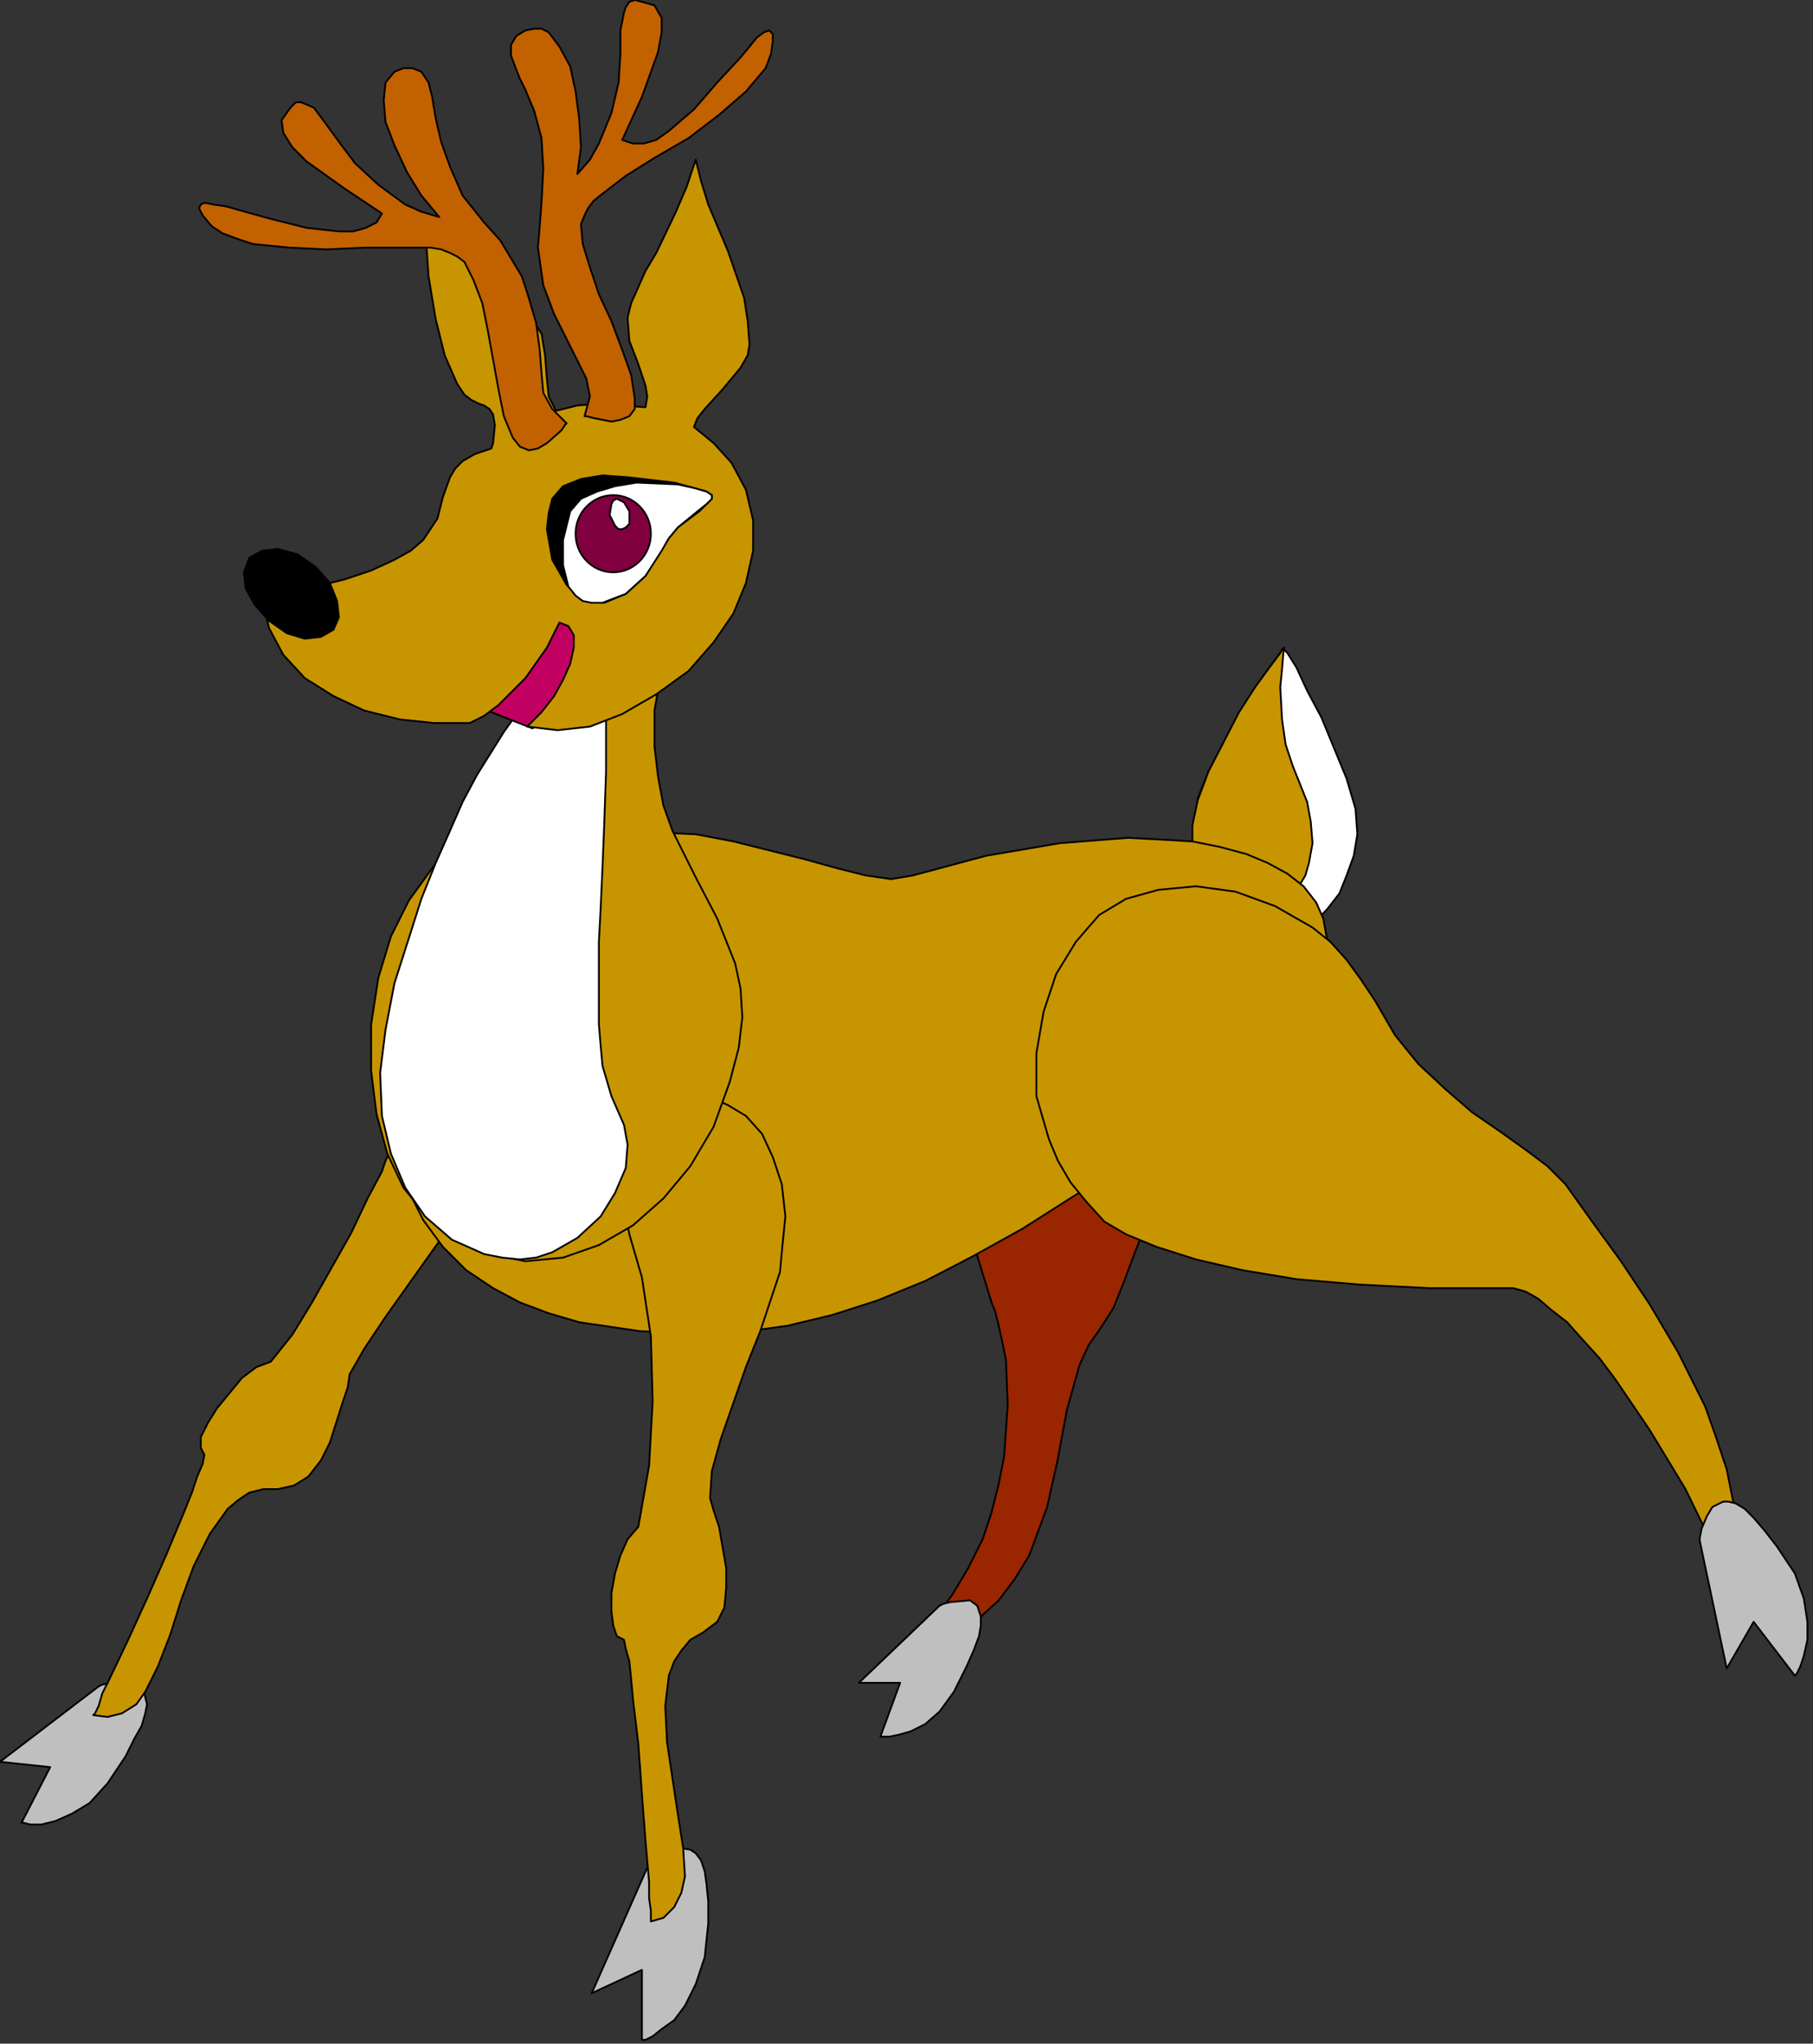
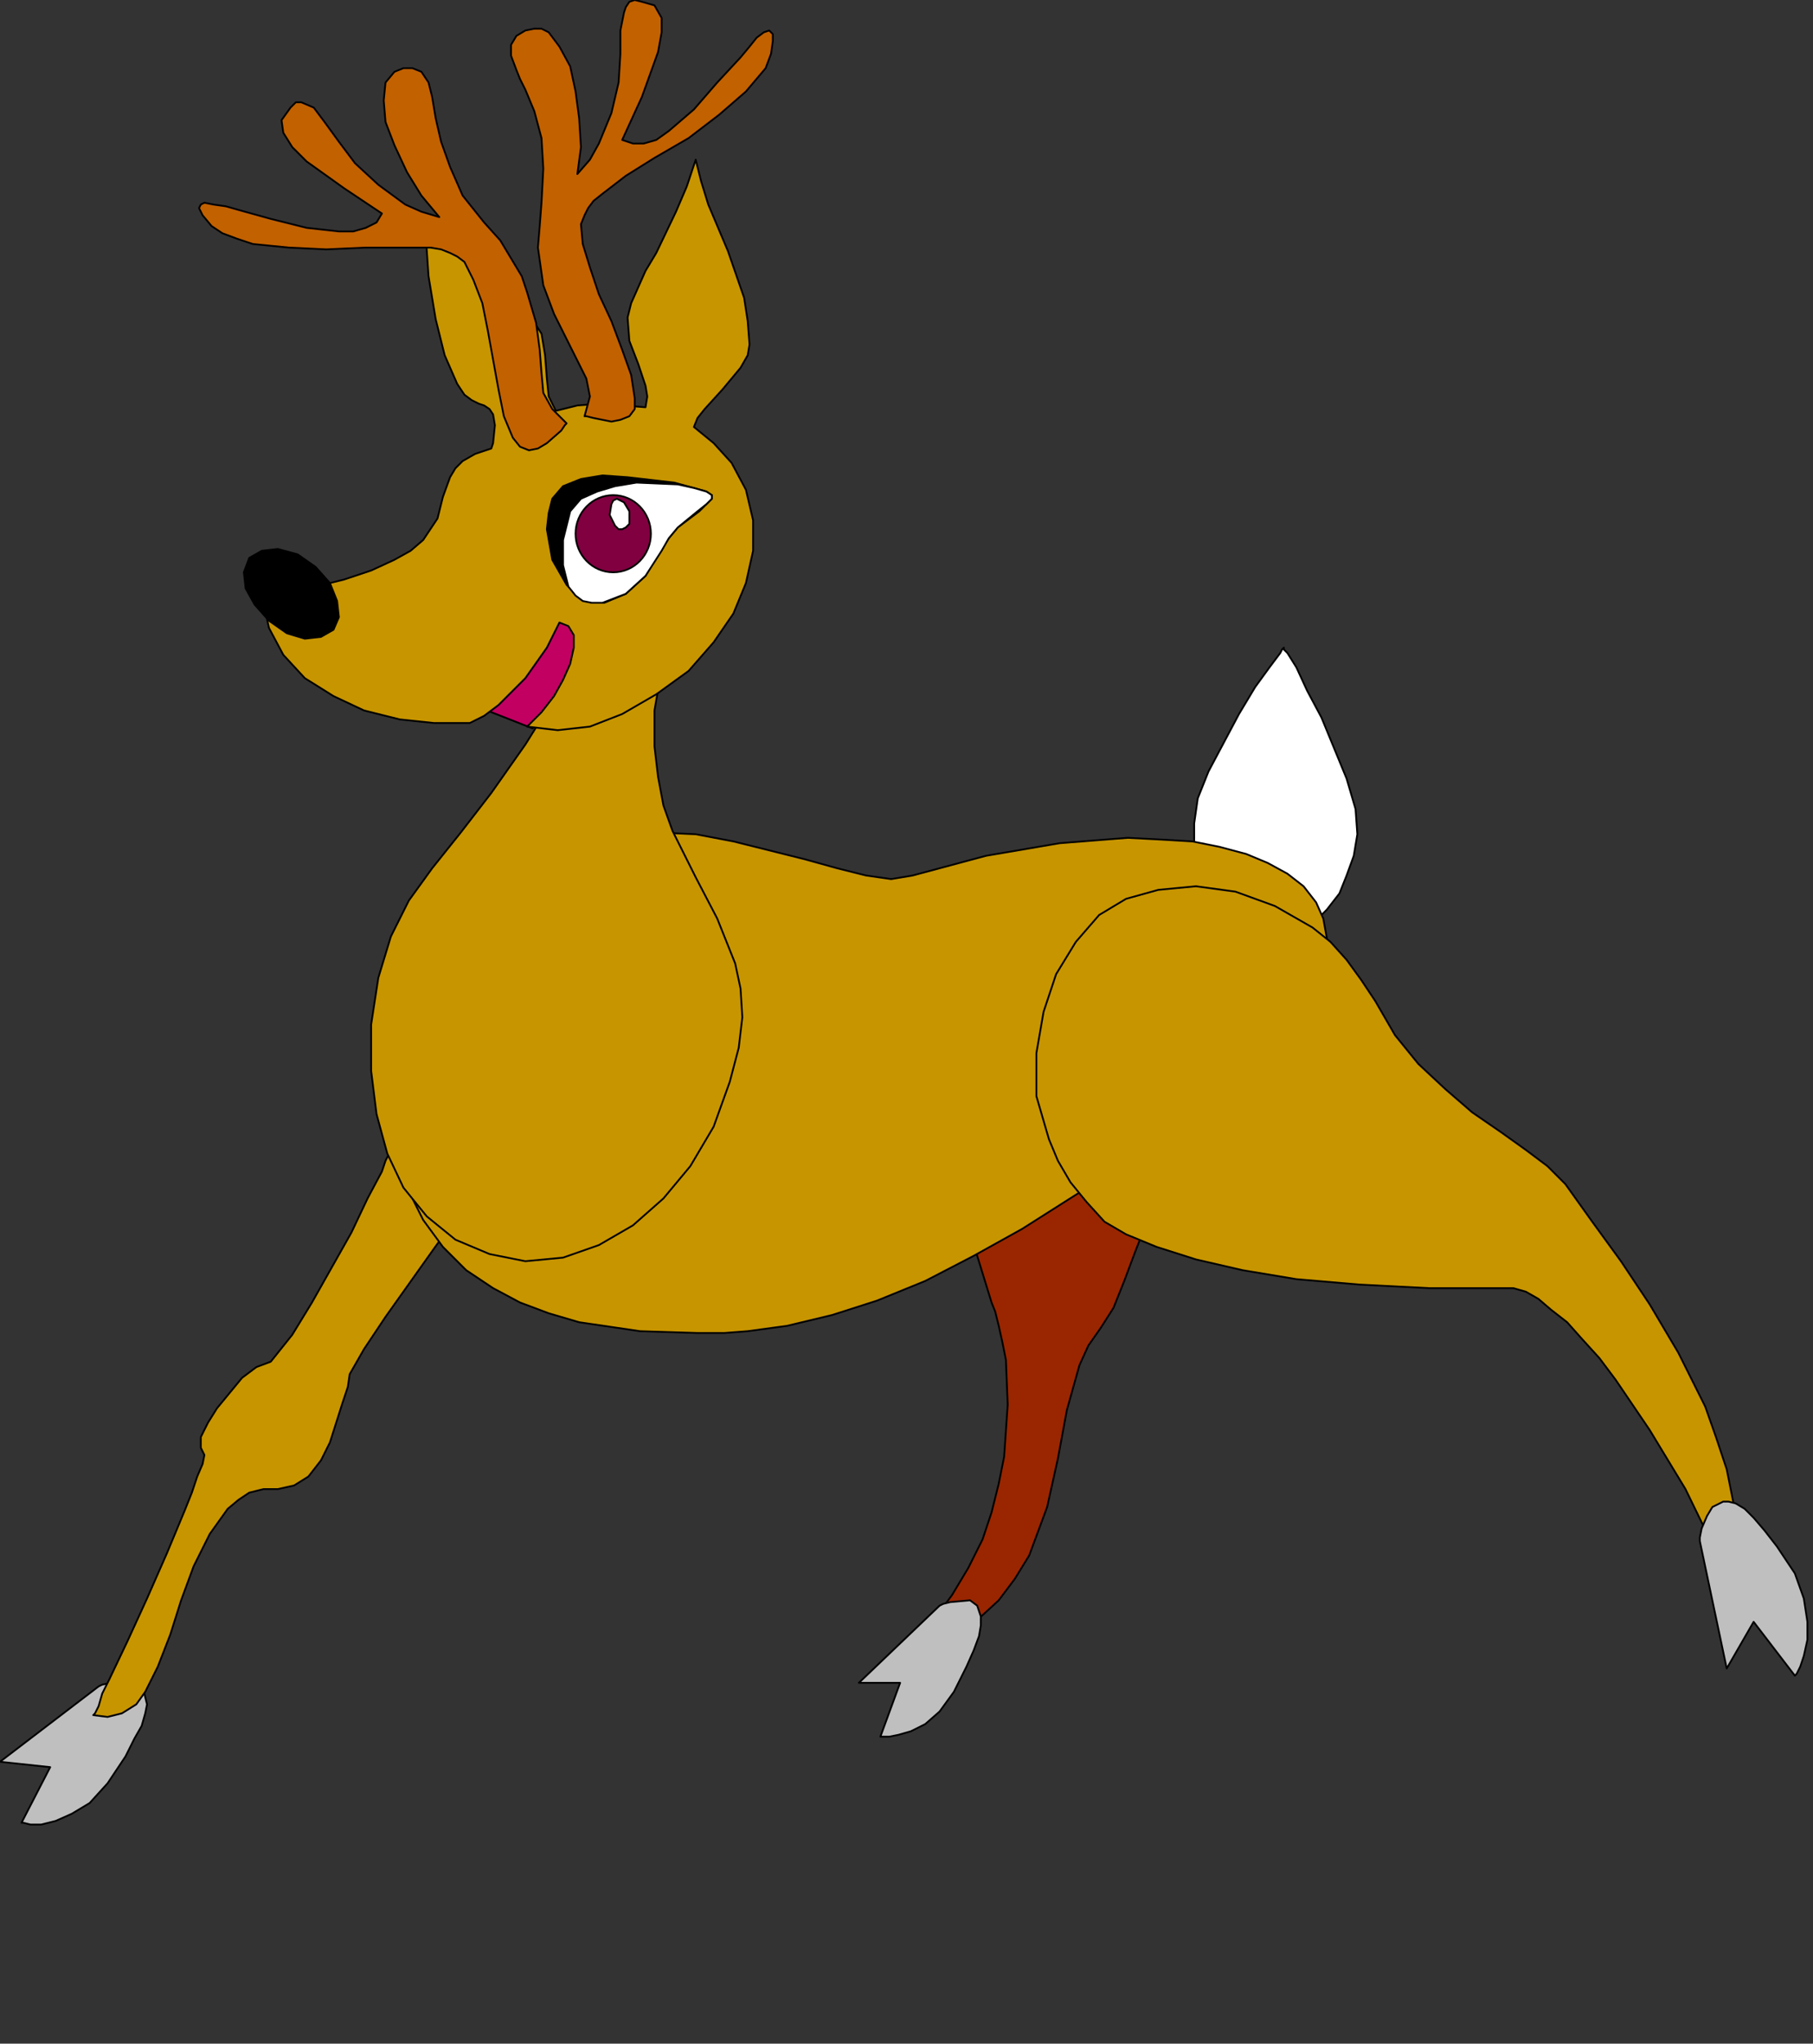
<svg xmlns="http://www.w3.org/2000/svg" xmlns:ns1="http://sodipodi.sourceforge.net/DTD/sodipodi-0.dtd" xmlns:ns2="http://www.inkscape.org/namespaces/inkscape" version="1.0" width="85.62mm" height="96.46mm" id="svg51" ns1:docname="XANIM021.WMF">
  <rect width="100%" height="100%" fill="#333333" stroke="none" />
  <ns1:namedview pagecolor="#ffffff" bordercolor="#666666" borderopacity="1" objecttolerance="10" gridtolerance="10" guidetolerance="10" ns2:pageopacity="0" ns2:pageshadow="2" ns2:window-width="640" ns2:window-height="480" id="namedview53" />
  <defs id="defs3">
    <pattern id="WMFhbasepattern" patternUnits="userSpaceOnUse" width="6" height="6" x="0" y="0" />
  </defs>
  <path style="fill:#ffffff;fill-rule:evenodd;fill-opacity:1;stroke:#000000;stroke-width:0.32px;stroke-linecap:round;stroke-linejoin:round;stroke-miterlimit:4;stroke-dasharray:none;stroke-opacity:1;" d="  M 213.15,146.902   L 213.15,150.743   L 213.79,154.584   L 215.07,158.104   L 216.67,161.305   L 218.591,163.865   L 221.151,165.785   L 223.711,167.065   L 226.592,167.706   L 229.472,167.385   L 232.033,166.425   L 234.593,164.505   L 236.833,162.265   L 239.074,159.384   L 240.354,156.184   L 241.634,152.663   L 242.274,148.823   L 241.954,144.342   L 240.354,138.901   L 235.873,128.019   L 233.313,123.219   L 231.392,119.058   L 229.792,116.498   L 229.152,115.858   L 229.152,115.538   L 228.832,115.858   L 228.512,116.498   L 226.592,119.058   L 224.031,122.579   L 221.151,127.379   L 215.71,137.621   L 213.79,142.422   L 213.15,146.902  z " id="path5" />
-   <path style="fill:#c79500;fill-rule:evenodd;fill-opacity:1;stroke:#000000;stroke-width:0.32px;stroke-linecap:round;stroke-linejoin:round;stroke-miterlimit:4;stroke-dasharray:none;stroke-opacity:1;" d="  M 212.83,147.222   L 212.83,153.303   L 213.15,155.224   L 214.11,156.504   L 215.39,157.464   L 216.99,157.784   L 219.231,158.104   L 221.791,158.104   L 224.351,158.424   L 230.432,158.424   L 232.033,157.784   L 232.993,156.184   L 233.633,153.943   L 234.273,150.423   L 233.953,146.582   L 233.313,143.062   L 230.752,136.661   L 229.472,132.82   L 228.832,128.34   L 228.512,122.579   L 228.832,119.378   L 229.152,115.538   L 228.832,115.858   L 228.512,116.498   L 226.592,119.058   L 224.031,122.579   L 221.151,127.059   L 215.71,137.621   L 213.79,142.742   L 212.83,147.222  z " id="path7" />
  <path style="fill:#992600;fill-rule:evenodd;fill-opacity:1;stroke:#000000;stroke-width:0.32px;stroke-linecap:round;stroke-linejoin:round;stroke-miterlimit:4;stroke-dasharray:none;stroke-opacity:1;" d="  M 169.304,163.865   L 168.024,168.026   L 167.383,173.466   L 167.383,180.187   L 167.704,188.509   L 168.664,197.79   L 170.584,208.352   L 173.144,219.873   L 176.985,232.355   L 177.625,233.956   L 178.265,236.516   L 178.905,239.396   L 179.545,242.597   L 179.865,250.598   L 179.225,259.88   L 178.265,264.68   L 176.985,269.801   L 175.385,274.602   L 172.824,279.723   L 169.944,284.523   L 166.423,289.324   L 161.943,293.805   L 156.822,297.965   L 163.863,295.405   L 169.624,292.524   L 174.424,289.004   L 178.265,285.483   L 181.145,281.643   L 183.706,277.482   L 186.906,268.841   L 188.826,260.2   L 190.427,251.558   L 192.667,243.557   L 194.267,240.036   L 196.508,236.836   L 198.748,233.315   L 200.668,228.515   L 202.588,223.394   L 204.829,217.633   L 207.389,211.552   L 210.269,205.471   L 214.11,200.03   L 218.591,194.91   L 169.304,163.865  z " id="path9" />
  <path style="fill:#bfbfbf;fill-rule:evenodd;fill-opacity:1;stroke:#000000;stroke-width:0.32px;stroke-linecap:round;stroke-linejoin:round;stroke-miterlimit:4;stroke-dasharray:none;stroke-opacity:1;" d="  M 17.602,300.846   L 0,314.288   L 8.961,315.248   L 3.841,325.169   L 4.161,325.169   L 5.441,325.49   L 7.361,325.49   L 9.921,324.849   L 12.802,323.569   L 16.002,321.649   L 19.203,318.128   L 22.403,313.328   L 24.003,310.127   L 25.284,307.887   L 25.924,305.646   L 26.244,304.046   L 25.604,301.486   L 24.003,300.526   L 21.763,300.206   L 19.843,300.206   L 18.243,300.526   L 17.602,300.846  z " id="path11" />
  <path style="fill:#c79500;fill-rule:evenodd;fill-opacity:1;stroke:#000000;stroke-width:0.32px;stroke-linecap:round;stroke-linejoin:round;stroke-miterlimit:4;stroke-dasharray:none;stroke-opacity:1;" d="  M 88.332,208.032   L 88.012,208.352   L 87.372,209.312   L 86.412,210.592   L 85.132,212.512   L 81.611,216.993   L 77.451,222.754   L 68.81,234.916   L 64.969,240.677   L 62.409,245.157   L 62.089,247.398   L 61.129,250.278   L 58.888,257.319   L 57.288,260.52   L 55.048,263.4   L 52.487,265   L 49.607,265.64   L 47.047,265.64   L 44.486,266.28   L 42.566,267.561   L 40.646,269.161   L 37.445,273.642   L 34.565,279.402   L 32.325,285.483   L 30.404,291.564   L 28.164,297.325   L 25.924,301.806   L 24.323,304.046   L 21.763,305.646   L 19.203,306.287   L 16.642,305.967   L 16.962,305.646   L 17.602,304.366   L 18.243,302.126   L 19.523,299.566   L 22.723,292.845   L 26.244,285.163   L 29.764,277.162   L 32.965,269.481   L 34.245,266.28   L 35.205,263.4   L 36.165,261.16   L 36.485,259.559   L 35.845,258.279   L 35.845,256.359   L 37.125,253.799   L 38.725,251.238   L 43.206,245.797   L 45.766,243.877   L 48.327,242.917   L 52.167,238.116   L 55.688,232.355   L 62.729,219.873   L 65.609,213.793   L 68.17,208.992   L 68.81,207.071   L 69.45,205.791   L 70.09,204.831   L 70.09,204.511   L 88.332,208.032  z " id="path13" />
  <ellipse style="fill:#c26100;fill-rule:evenodd;fill-opacity:1;stroke:none;" cx="94.093" cy="195.07" rx="21.763" ry="27.044" id="ellipse15" />
  <path style="fill:#c79500;fill-rule:evenodd;fill-opacity:1;stroke:#000000;stroke-width:0.32px;stroke-linecap:round;stroke-linejoin:round;stroke-miterlimit:4;stroke-dasharray:none;stroke-opacity:1;" d="  M 68.81,188.509   L 69.13,197.47   L 70.41,205.151   L 72.65,211.872   L 75.531,217.633   L 79.051,222.434   L 83.212,226.594   L 88.012,229.795   L 92.813,232.355   L 97.934,234.276   L 103.374,235.876   L 114.256,237.476   L 124.497,237.796   L 129.298,237.796   L 133.459,237.476   L 140.5,236.516   L 148.501,234.596   L 156.502,232.035   L 165.143,228.515   L 173.784,224.034   L 182.426,219.233   L 199.068,208.672   L 206.749,202.911   L 214.11,197.15   L 220.511,191.389   L 225.952,185.628   L 230.752,180.507   L 233.953,175.387   L 236.193,171.226   L 236.833,167.385   L 236.193,163.865   L 234.913,160.984   L 232.673,158.104   L 229.792,155.864   L 226.272,153.943   L 222.431,152.343   L 217.631,151.063   L 212.83,150.103   L 207.389,149.783   L 201.308,149.463   L 189.147,150.423   L 176.025,152.663   L 162.903,156.184   L 159.062,156.824   L 154.582,156.184   L 149.461,154.904   L 143.7,153.303   L 130.898,150.103   L 124.177,148.823   L 117.136,148.503   L 107.855,149.143   L 99.214,150.743   L 91.213,153.623   L 83.852,157.464   L 80.651,159.704   L 77.771,162.585   L 75.211,165.785   L 72.97,169.306   L 71.37,173.466   L 70.09,177.947   L 69.13,183.068   L 68.81,188.509  z " id="path17" />
-   <path style="fill:#bfbfbf;fill-rule:evenodd;fill-opacity:1;stroke:#000000;stroke-width:0.32px;stroke-linecap:round;stroke-linejoin:round;stroke-miterlimit:4;stroke-dasharray:none;stroke-opacity:1;" d="  M 115.536,333.171   L 105.615,355.574   L 114.576,351.413   L 114.576,363.895   L 115.216,363.895   L 116.496,363.255   L 118.097,361.975   L 120.337,360.375   L 122.257,357.814   L 124.177,353.974   L 125.778,349.173   L 126.418,343.092   L 126.418,339.252   L 126.098,336.051   L 125.778,333.811   L 125.138,331.89   L 124.177,330.61   L 123.217,329.97   L 121.297,329.65   L 119.057,330.29   L 117.456,331.57   L 116.176,332.531   L 115.536,333.171  z " id="path19" />
-   <path style="fill:#c79500;fill-rule:evenodd;fill-opacity:1;stroke:#000000;stroke-width:0.32px;stroke-linecap:round;stroke-linejoin:round;stroke-miterlimit:4;stroke-dasharray:none;stroke-opacity:1;" d="  M 139.54,223.394   L 139.22,226.915   L 137.619,231.715   L 135.699,237.476   L 133.139,243.877   L 128.658,256.679   L 127.058,262.44   L 126.738,267.241   L 127.378,269.481   L 128.338,272.361   L 129.618,279.723   L 129.618,283.243   L 129.298,286.764   L 128.018,289.324   L 125.458,291.244   L 123.217,292.524   L 121.617,294.445   L 120.337,296.365   L 119.377,298.925   L 118.737,304.366   L 119.057,310.767   L 120.977,323.569   L 121.937,329.65   L 122.257,334.771   L 121.617,337.651   L 120.337,340.212   L 118.417,342.132   L 116.176,342.772   L 116.176,340.852   L 115.856,338.611   L 115.856,335.731   L 115.216,328.37   L 114.576,320.049   L 113.936,311.087   L 112.976,303.086   L 112.656,299.566   L 112.336,296.365   L 111.696,294.125   L 111.376,292.524   L 110.095,291.884   L 109.455,289.964   L 109.135,287.404   L 109.135,284.203   L 109.775,280.683   L 110.736,277.482   L 112.016,274.602   L 113.936,272.361   L 115.856,261.48   L 116.496,249.958   L 116.176,238.436   L 114.576,227.875   L 112.336,220.193   L 111.056,213.472   L 111.376,208.032   L 112.336,203.231   L 114.256,199.71   L 116.816,197.47   L 119.697,195.87   L 123.217,195.23   L 126.418,195.55   L 129.938,197.15   L 133.139,199.07   L 136.019,202.271   L 137.939,206.431   L 139.54,211.232   L 140.18,216.993   L 139.54,223.394  z " id="path21" />
  <path style="fill:#c79500;fill-rule:evenodd;fill-opacity:1;stroke:#000000;stroke-width:0.32px;stroke-linecap:round;stroke-linejoin:round;stroke-miterlimit:4;stroke-dasharray:none;stroke-opacity:1;" d="  M 197.148,217.953   L 200.988,220.193   L 206.429,222.434   L 213.47,224.674   L 221.791,226.594   L 231.392,228.195   L 242.594,229.155   L 255.076,229.795   L 268.518,229.795   L 270.118,229.795   L 272.358,230.435   L 274.598,231.715   L 276.839,233.636   L 279.719,235.876   L 282.28,238.756   L 285.48,242.277   L 288.36,246.117   L 294.441,255.079   L 300.842,265.64   L 306.603,277.482   L 312.044,290.604   L 311.724,282.603   L 310.764,275.242   L 309.483,268.521   L 308.203,262.12   L 306.283,256.359   L 304.363,250.918   L 299.562,241.317   L 294.441,232.675   L 289.321,224.994   L 284.2,217.953   L 279.399,211.232   L 276.199,208.032   L 272.358,205.151   L 267.878,201.951   L 262.757,198.43   L 257.956,194.27   L 253.155,189.789   L 248.995,184.668   L 245.474,178.587   L 242.914,174.747   L 240.354,171.226   L 237.473,168.026   L 234.273,165.465   L 227.552,161.625   L 220.511,159.064   L 213.47,158.104   L 206.749,158.744   L 200.988,160.344   L 196.188,163.225   L 192.027,168.026   L 188.506,173.786   L 186.266,180.507   L 184.986,187.869   L 184.986,195.55   L 187.226,203.231   L 188.826,207.071   L 191.067,210.912   L 193.947,214.433   L 197.148,217.953  z " id="path23" />
  <path style="fill:#bfbfbf;fill-rule:evenodd;fill-opacity:1;stroke:#000000;stroke-width:0.32px;stroke-linecap:round;stroke-linejoin:round;stroke-miterlimit:4;stroke-dasharray:none;stroke-opacity:1;" d="  M 303.403,274.922   L 308.203,297.645   L 313.004,289.324   L 320.365,298.925   L 320.685,298.605   L 321.325,297.325   L 321.965,295.405   L 322.605,292.524   L 322.605,289.324   L 321.965,285.163   L 320.365,280.683   L 317.164,275.882   L 314.924,273.002   L 313.004,270.761   L 311.404,269.161   L 309.803,268.201   L 308.523,267.881   L 307.563,267.881   L 305.643,268.841   L 304.683,270.441   L 303.723,272.681   L 303.403,274.282   L 303.403,274.922  z " id="path25" />
  <path style="fill:#bfbfbf;fill-rule:evenodd;fill-opacity:1;stroke:#000000;stroke-width:0.32px;stroke-linecap:round;stroke-linejoin:round;stroke-miterlimit:4;stroke-dasharray:none;stroke-opacity:1;" d="  M 167.704,286.444   L 153.301,300.206   L 160.663,300.206   L 157.142,309.807   L 158.742,309.807   L 160.342,309.487   L 162.583,308.847   L 165.143,307.567   L 167.704,305.326   L 170.264,301.806   L 172.504,297.325   L 173.784,294.445   L 174.744,291.884   L 175.065,289.964   L 175.065,288.364   L 174.424,286.444   L 173.144,285.483   L 169.624,285.803   L 168.344,286.124   L 167.704,286.444  z " id="path27" />
  <path style="fill:#c79500;fill-rule:evenodd;fill-opacity:1;stroke:#000000;stroke-width:0.32px;stroke-linecap:round;stroke-linejoin:round;stroke-miterlimit:4;stroke-dasharray:none;stroke-opacity:1;" d="  M 67.529,174.427   L 66.249,182.748   L 66.249,191.069   L 67.209,198.75   L 69.13,205.791   L 72.01,211.872   L 76.171,216.993   L 81.291,221.154   L 87.372,223.714   L 93.773,224.994   L 100.494,224.354   L 106.895,222.114   L 112.976,218.593   L 118.417,213.793   L 123.217,208.032   L 127.378,200.991   L 130.258,192.989   L 131.858,186.908   L 132.499,181.468   L 132.179,176.347   L 131.218,171.866   L 128.018,163.865   L 124.177,156.504   L 120.017,148.183   L 118.417,143.702   L 117.456,138.581   L 116.816,133.14   L 116.816,126.739   L 118.097,119.378   L 120.017,111.377   L 120.017,109.777   L 118.737,109.457   L 116.816,109.457   L 114.576,109.777   L 109.775,110.417   L 107.855,110.097   L 106.895,109.137   L 103.695,116.178   L 100.174,122.259   L 96.974,127.699   L 93.773,132.82   L 87.692,141.462   L 82.252,148.503   L 77.131,154.904   L 72.97,160.664   L 69.77,167.065   L 67.529,174.427  z " id="path29" />
-   <path style="fill:#ffffff;fill-rule:evenodd;fill-opacity:1;stroke:#000000;stroke-width:0.32px;stroke-linecap:round;stroke-linejoin:round;stroke-miterlimit:4;stroke-dasharray:none;stroke-opacity:1;" d="  M 70.41,175.387   L 68.81,183.708   L 67.85,191.389   L 68.17,199.07   L 69.77,205.791   L 72.33,211.872   L 75.851,216.993   L 80.651,221.154   L 86.412,223.714   L 89.613,224.354   L 92.813,224.674   L 95.693,224.354   L 98.574,223.394   L 103.054,220.834   L 107.215,216.993   L 109.775,212.832   L 111.696,208.352   L 112.016,204.191   L 111.376,200.671   L 109.135,195.55   L 107.535,190.109   L 107.215,186.588   L 106.895,182.748   L 106.895,168.026   L 107.215,161.945   L 107.535,154.904   L 107.855,146.902   L 108.175,137.621   L 108.175,127.699   L 108.495,116.498   L 108.815,104.016   L 104.015,111.057   L 99.534,117.458   L 94.733,123.859   L 89.933,130.58   L 85.132,138.261   L 82.572,143.062   L 80.331,148.183   L 77.771,153.943   L 75.211,160.344   L 72.97,167.385   L 70.41,175.387  z " id="path31" />
  <path style="fill:#c20061;fill-rule:evenodd;fill-opacity:1;stroke:#000000;stroke-width:0.32px;stroke-linecap:round;stroke-linejoin:round;stroke-miterlimit:4;stroke-dasharray:none;stroke-opacity:1;" d="  M 98.574,108.176   L 98.574,109.777   L 97.294,112.337   L 95.373,115.218   L 92.813,118.418   L 90.573,121.618   L 88.332,124.179   L 86.732,125.779   L 86.092,126.419   L 95.053,129.94   L 95.373,129.62   L 96.013,129.3   L 97.934,127.379   L 100.814,124.499   L 103.374,121.298   L 104.975,117.458   L 105.295,115.858   L 105.295,113.937   L 104.655,112.337   L 103.374,110.737   L 101.454,109.457   L 98.574,108.176  z " id="path33" />
  <path style="fill:#c79500;fill-rule:evenodd;fill-opacity:1;stroke:#000000;stroke-width:0.32px;stroke-linecap:round;stroke-linejoin:round;stroke-miterlimit:4;stroke-dasharray:none;stroke-opacity:1;" d="  M 87.692,80.012   L 88.012,79.052   L 88.332,75.852   L 88.012,73.931   L 87.372,72.971   L 86.412,72.331   L 85.452,72.011   L 84.172,71.371   L 82.892,70.411   L 81.611,68.49   L 79.371,63.37   L 77.771,56.969   L 76.491,49.287   L 75.851,40.006   L 81.931,44.167   L 88.012,48.967   L 93.133,54.088   L 96.654,59.529   L 97.294,63.37   L 97.614,67.53   L 97.934,70.731   L 99.214,73.291   L 103.054,72.331   L 107.215,72.011   L 115.216,72.651   L 115.536,70.731   L 115.216,68.81   L 113.936,64.97   L 112.336,60.809   L 112.016,56.649   L 112.656,54.088   L 115.216,48.327   L 117.136,45.127   L 120.657,37.766   L 122.577,33.285   L 124.177,28.484   L 125.138,32.325   L 126.418,36.486   L 129.938,44.807   L 132.819,53.128   L 133.459,57.289   L 133.779,61.449   L 133.459,63.37   L 132.179,65.61   L 128.978,69.451   L 125.778,72.971   L 124.497,74.571   L 123.857,76.172   L 127.378,79.052   L 130.578,82.573   L 133.139,87.373   L 134.419,92.814   L 134.419,98.255   L 133.139,104.016   L 130.898,109.457   L 127.378,114.577   L 122.897,119.698   L 117.136,123.859   L 111.056,127.379   L 105.295,129.62   L 99.534,130.26   L 94.093,129.62   L 96.654,127.059   L 98.894,124.179   L 100.494,121.298   L 101.774,118.418   L 102.414,115.538   L 102.414,113.297   L 101.454,111.697   L 99.854,111.057   L 98.894,112.977   L 97.614,115.538   L 93.773,120.978   L 88.972,125.779   L 86.412,127.699   L 83.852,128.98   L 77.451,128.98   L 71.37,128.34   L 64.969,126.739   L 59.528,124.179   L 54.408,120.978   L 50.567,116.818   L 48.007,112.017   L 47.367,109.137   L 47.047,106.256   L 55.048,104.976   L 61.449,103.376   L 66.249,101.775   L 70.41,99.855   L 73.29,98.255   L 75.531,96.335   L 78.091,92.494   L 79.051,88.653   L 80.331,85.133   L 81.291,83.533   L 82.572,82.253   L 84.812,80.972   L 87.692,80.012  z " id="path35" />
  <path style="fill:#c26100;fill-rule:evenodd;fill-opacity:1;stroke:#000000;stroke-width:0.32px;stroke-linecap:round;stroke-linejoin:round;stroke-miterlimit:4;stroke-dasharray:none;stroke-opacity:1;" d="  M 104.335,74.251   L 105.295,70.731   L 104.655,67.53   L 103.054,64.33   L 101.134,60.489   L 98.894,56.009   L 96.974,50.888   L 96.013,44.167   L 96.334,40.326   L 96.654,36.166   L 96.974,30.085   L 96.654,24.644   L 95.373,19.843   L 93.773,16.002   L 92.813,14.082   L 92.173,12.482   L 91.213,9.922   L 91.213,8.001   L 92.173,6.401   L 93.773,5.441   L 95.373,5.121   L 96.654,5.121   L 97.934,5.761   L 99.854,8.321   L 101.774,11.842   L 102.734,16.322   L 103.374,21.123   L 103.695,26.244   L 103.054,31.045   L 105.295,28.484   L 106.895,25.604   L 109.135,20.163   L 110.415,14.722   L 110.736,9.601   L 110.736,5.441   L 111.376,2.24   L 111.696,1.28   L 112.336,0.32   L 113.296,0   L 114.576,0.32   L 116.816,0.96   L 118.097,3.2   L 118.097,5.761   L 117.456,9.281   L 114.576,17.283   L 111.056,24.964   L 112.976,25.604   L 114.896,25.604   L 117.136,24.964   L 119.377,23.364   L 123.857,19.523   L 128.018,14.722   L 132.179,10.242   L 133.779,8.321   L 135.059,6.721   L 136.339,5.761   L 137.299,5.441   L 137.939,6.081   L 137.939,7.361   L 137.619,9.601   L 136.659,12.162   L 133.139,16.322   L 128.338,20.483   L 122.897,24.644   L 116.816,28.164   L 111.696,31.365   L 107.535,34.565   L 105.935,35.845   L 104.975,37.126   L 104.335,38.406   L 103.695,40.006   L 104.015,43.527   L 105.295,47.687   L 106.895,52.488   L 109.135,57.289   L 111.056,62.409   L 112.656,66.89   L 113.296,71.051   L 113.296,72.971   L 112.336,74.251   L 110.736,74.891   L 109.135,75.211   L 105.935,74.571   L 104.655,74.251   L 104.335,74.251  z " id="path37" />
  <path style="fill:#c26100;fill-rule:evenodd;fill-opacity:1;stroke:#000000;stroke-width:0.32px;stroke-linecap:round;stroke-linejoin:round;stroke-miterlimit:4;stroke-dasharray:none;stroke-opacity:1;" d="  M 101.134,75.531   L 98.574,72.971   L 96.974,70.091   L 96.654,66.57   L 96.334,62.409   L 95.693,57.609   L 94.093,52.168   L 93.133,49.287   L 89.293,42.887   L 86.412,39.686   L 82.572,34.885   L 80.331,29.765   L 78.731,25.284   L 77.771,21.123   L 77.131,17.283   L 76.491,14.722   L 75.211,12.802   L 73.61,12.162   L 72.01,12.162   L 70.41,12.802   L 68.81,14.722   L 68.49,17.923   L 68.81,21.763   L 70.41,25.924   L 72.65,30.725   L 75.211,34.885   L 78.411,38.726   L 75.211,37.766   L 72.33,36.486   L 67.529,32.965   L 63.369,29.124   L 60.488,25.284   L 57.928,21.763   L 56.008,19.203   L 53.768,18.243   L 52.807,18.243   L 51.847,19.203   L 50.247,21.443   L 50.567,23.684   L 52.167,26.244   L 54.728,28.804   L 61.449,33.605   L 68.17,38.086   L 67.209,39.686   L 65.289,40.646   L 63.049,41.286   L 60.488,41.286   L 54.728,40.646   L 48.327,39.046   L 42.566,37.446   L 40.326,36.806   L 38.085,36.486   L 36.485,36.166   L 35.845,36.486   L 35.525,37.126   L 36.165,38.406   L 37.765,40.326   L 39.686,41.606   L 42.246,42.566   L 45.126,43.527   L 51.527,44.167   L 58.248,44.487   L 65.289,44.167   L 76.811,44.167   L 78.731,44.487   L 80.331,45.127   L 81.611,45.767   L 82.892,46.727   L 84.492,49.928   L 86.092,54.088   L 87.052,58.889   L 88.972,69.451   L 89.933,74.251   L 91.533,78.092   L 92.813,79.692   L 94.413,80.332   L 96.013,80.012   L 97.614,79.052   L 100.174,76.812   L 100.814,75.852   L 101.134,75.531  z " id="path39" />
  <path style="fill:#000000;fill-rule:evenodd;fill-opacity:1;stroke:#000000;stroke-width:0.32px;stroke-linecap:round;stroke-linejoin:round;stroke-miterlimit:4;stroke-dasharray:none;stroke-opacity:1;" d="  M 98.574,88.974   L 97.934,91.534   L 97.614,94.414   L 98.574,99.855   L 101.134,104.336   L 102.734,105.936   L 104.335,107.216   L 105.935,107.536   L 107.855,107.536   L 111.696,105.936   L 115.216,102.736   L 117.777,98.255   L 119.377,96.015   L 120.977,94.094   L 124.817,91.214   L 126.098,89.934   L 127.058,88.974   L 127.058,88.333   L 126.098,87.693   L 123.857,87.053   L 120.337,86.093   L 112.016,85.133   L 107.535,84.813   L 103.695,85.453   L 100.494,86.733   L 98.574,88.974  z " id="path41" />
  <path style="fill:#ffffff;fill-rule:evenodd;fill-opacity:1;stroke:#000000;stroke-width:0.32px;stroke-linecap:round;stroke-linejoin:round;stroke-miterlimit:4;stroke-dasharray:none;stroke-opacity:1;" d="  M 101.774,91.214   L 100.494,96.335   L 100.494,100.815   L 101.454,104.656   L 102.734,106.256   L 104.015,107.216   L 105.615,107.536   L 107.535,107.536   L 111.696,105.936   L 115.216,102.736   L 118.097,98.255   L 119.377,96.015   L 120.977,94.094   L 124.497,91.214   L 126.098,89.934   L 127.058,88.974   L 127.058,88.333   L 126.098,87.693   L 123.857,87.053   L 120.977,86.413   L 113.616,86.093   L 109.775,86.733   L 106.575,87.693   L 103.695,88.974   L 101.774,91.214  z " id="path43" />
  <ellipse style="fill:#800040;fill-rule:evenodd;fill-opacity:1;stroke:#000000;stroke-width:0.32px;stroke-linecap:round;stroke-linejoin:round;stroke-miterlimit:4;stroke-dasharray:none;stroke-opacity:1;" cx="109.455" cy="95.214" rx="6.721" ry="6.881" id="ellipse45" />
  <path style="fill:#ffffff;fill-rule:evenodd;fill-opacity:1;stroke:#000000;stroke-width:0.32px;stroke-linecap:round;stroke-linejoin:round;stroke-miterlimit:4;stroke-dasharray:none;stroke-opacity:1;" d="  M 108.815,91.854   L 109.775,93.774   L 110.415,94.414   L 111.056,94.414   L 111.696,94.094   L 112.336,93.454   L 112.336,91.214   L 111.376,89.614   L 110.095,88.974   L 109.455,89.294   L 109.135,89.934   L 108.815,91.854  z " id="path47" />
  <path style="fill:#000000;fill-rule:evenodd;fill-opacity:1;stroke:#000000;stroke-width:0.32px;stroke-linecap:round;stroke-linejoin:round;stroke-miterlimit:4;stroke-dasharray:none;stroke-opacity:1;" d="  M 44.486,99.535   L 43.526,102.096   L 43.846,104.976   L 45.446,107.856   L 48.007,110.737   L 51.207,112.977   L 54.408,113.937   L 57.288,113.617   L 59.528,112.337   L 60.488,110.097   L 60.168,107.216   L 58.888,104.016   L 56.328,101.135   L 53.127,98.895   L 49.607,97.935   L 46.727,98.255   L 44.486,99.535  z " id="path49" />
</svg>